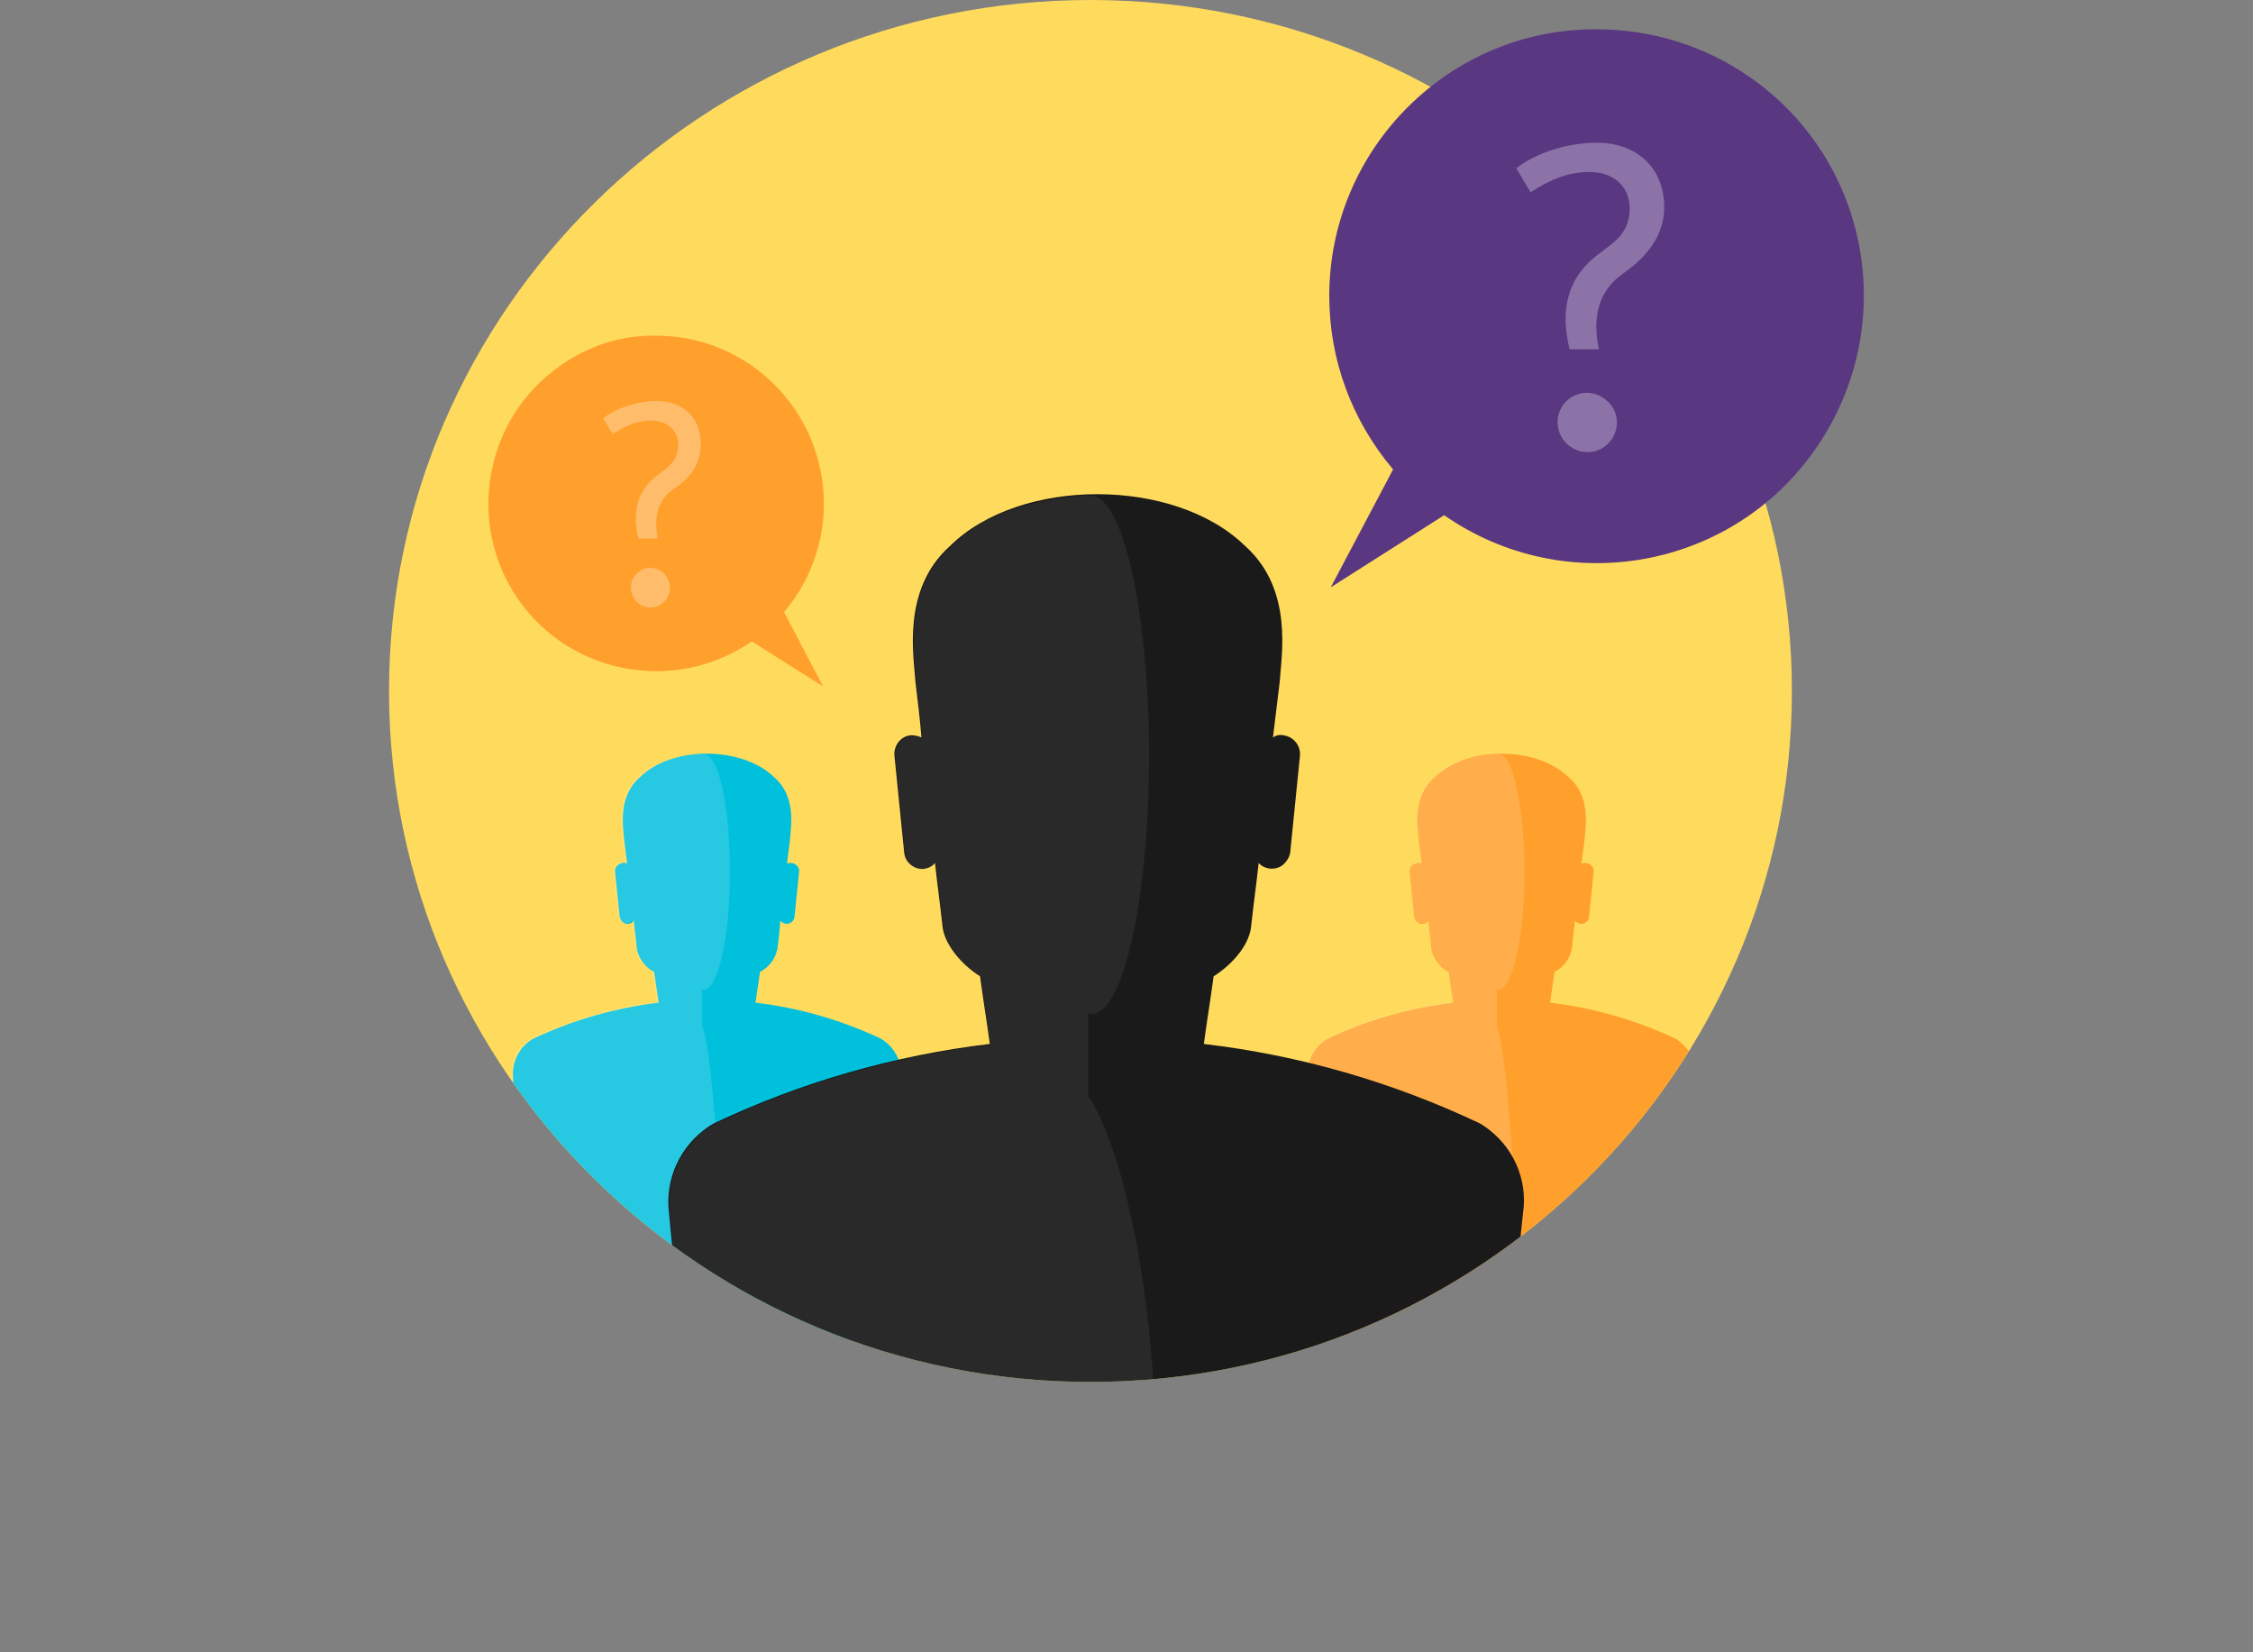
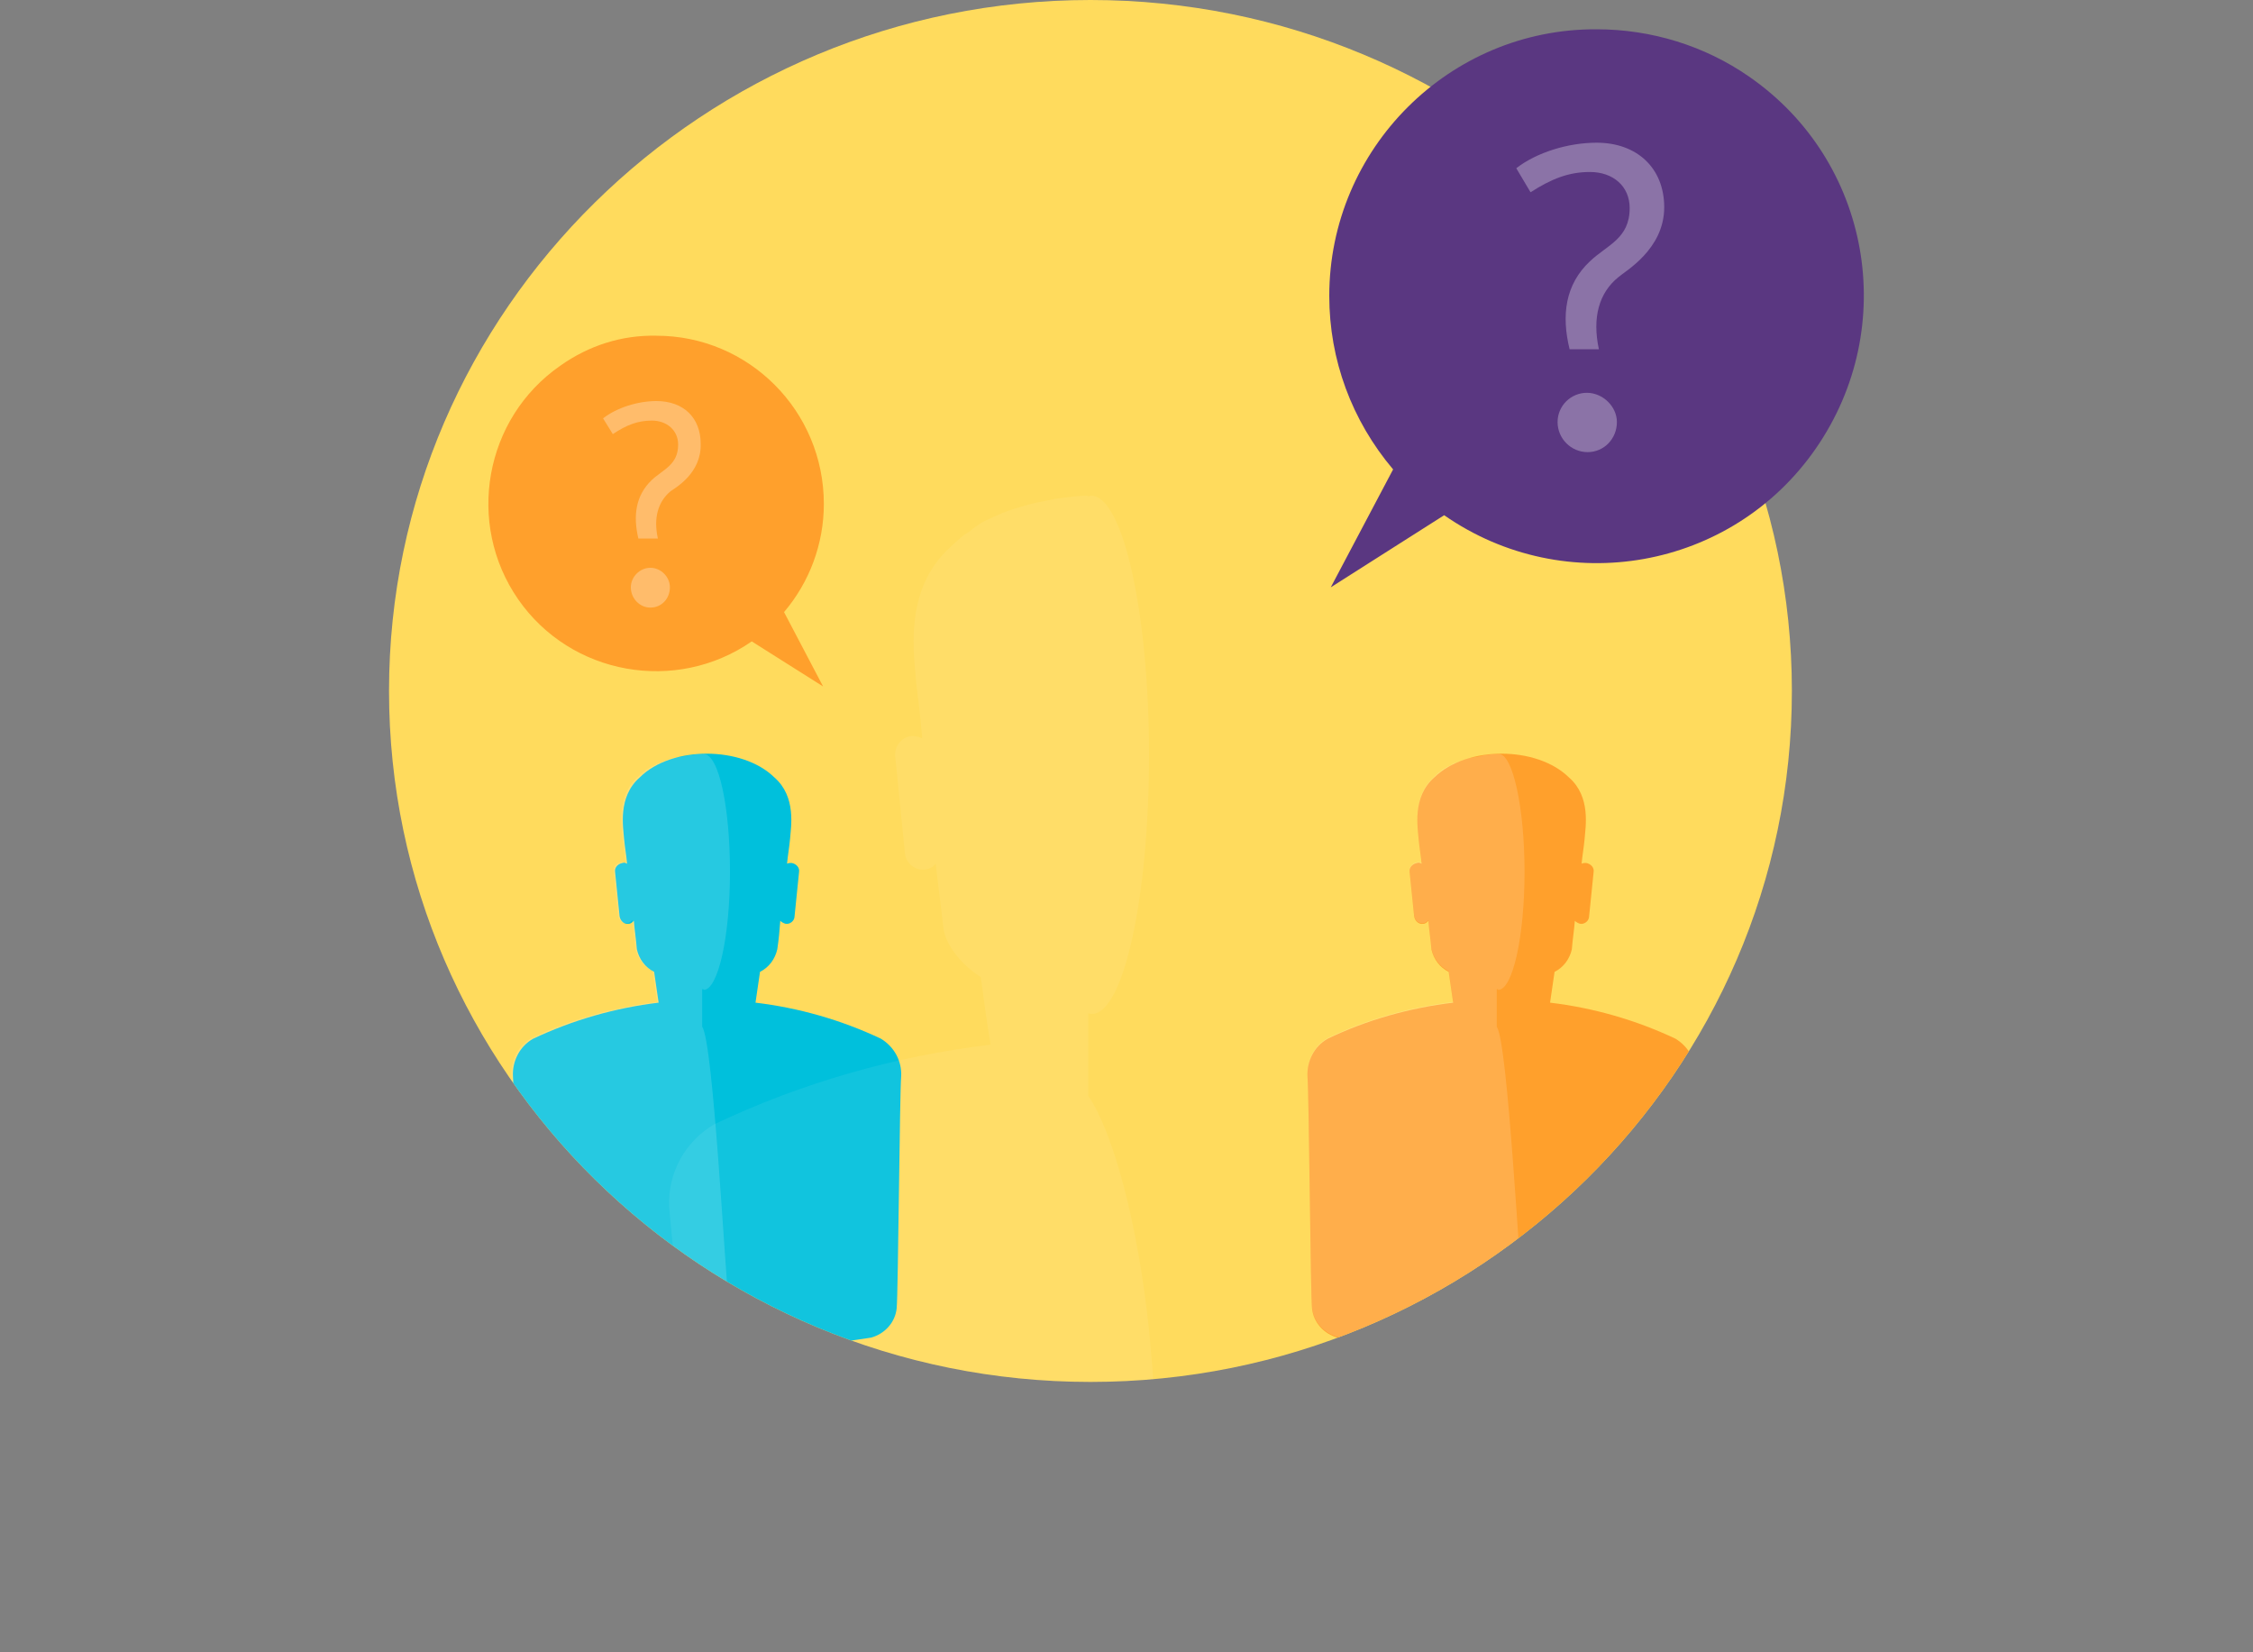
<svg xmlns="http://www.w3.org/2000/svg" xmlns:xlink="http://www.w3.org/1999/xlink" version="1.1" id="DESIGN" x="0px" y="0px" viewBox="0 0 300 220" style="enable-background:new 0 0 300 220;" xml:space="preserve">
  <rect x="0" y="0" width="300" height="220" fill="#808080" stroke="none" />
  <style type="text/css">
	.st0{fill:#FFDB5D;}
	.st1{fill:#5A3781;}
	.st2{fill:#FFA02C;}
	.st3{clip-path:url(#SVGID_2_);}
	.st4{fill:#00C0DC;}
	.st5{opacity:0.15;fill:#FFFFFF;enable-background:new    ;}
	.st6{fill:#1A1A1A;}
	.st7{opacity:7.000000e-02;fill:#FFFFFF;enable-background:new    ;}
	.st8{opacity:0.3;enable-background:new    ;}
	.st9{fill:#FFFFFF;}
</style>
  <title>switchfit-4</title>
  <path class="st0" d="M145.2,184c-51.5,0-93.4-41.3-93.4-92S93.7,0,145.2,0s93.4,41.3,93.4,92S196.8,184,145.2,184z" />
  <path class="st1" d="M212.6,3.9C193,3.8,177,19.8,177,39.4c0,8.5,3,16.6,8.5,23.1l-8.3,15.7l15.1-9.6c16.1,11.2,38.3,7.3,49.5-8.9  s7.3-38.3-8.9-49.5C227,6.1,219.9,3.9,212.6,3.9z" />
  <path class="st2" d="M87.4,44.7c12.3,0,22.3,10,22.3,22.4c0,5.3-1.9,10.4-5.3,14.4l5.2,9.9l-9.5-6c-10.1,7-24.1,4.5-31.1-5.6  s-4.5-24.1,5.6-31.1C78.4,46,82.8,44.6,87.4,44.7z" />
  <g>
    <defs>
      <path id="SVGID_1_" d="M145.2,184c-51.5,0-93.4-41.3-93.4-92S93.7,0,145.2,0s93.4,41.3,93.4,92S196.8,184,145.2,184z" />
    </defs>
    <clipPath id="SVGID_2_">
      <use xlink:href="#SVGID_1_" style="overflow:visible;" />
    </clipPath>
    <g class="st3">
      <path class="st4" d="M117.3,138.3c-5.3-2.5-10.9-4.1-16.7-4.8l0.6-4.1c1.2-0.6,2-1.7,2.3-3c0.2-1.3,0.3-2.5,0.4-3.8    c0.2,0.2,0.4,0.3,0.7,0.4c0.6,0.1,1.2-0.4,1.2-1l0.6-5.9c0.1-0.6-0.4-1.1-1-1.2c0,0,0,0,0,0c-0.2,0-0.4,0-0.6,0.1    c0.1-1.1,0.3-2.2,0.4-3.3c0.1-1.5,0.9-5.6-2.1-8.2c-4.3-4.2-13.7-4.2-17.9,0c-3,2.6-2.2,6.7-2.1,8.2c0.1,1.1,0.3,2.2,0.4,3.3    c-0.2-0.1-0.4-0.2-0.6-0.1c-0.6,0.1-1.1,0.6-1,1.2c0,0,0,0,0,0l0.6,5.9c0.1,0.6,0.6,1.1,1.2,1c0.3,0,0.5-0.2,0.7-0.4    c0.1,1.3,0.3,2.5,0.4,3.8c0.3,1.3,1.1,2.4,2.3,3c0.2,1.4,0.4,2.7,0.6,4.1c-5.8,0.7-11.4,2.3-16.7,4.8c-1.8,1-2.8,3-2.7,5    c0.2,2.1,0.4,28.8,0.6,30.9c0.2,1.9,1.6,3.4,3.4,3.9c14.5,2.3,29.3,2.3,43.7,0c1.8-0.5,3.2-2,3.4-3.9c0.2-2.1,0.4-28.8,0.6-30.9    C120.1,141.3,119.1,139.4,117.3,138.3z" />
      <path class="st5" d="M77.1,178.9c1.4,0.2,2.8,0.3,4.2,0.5h0.5c3,0.3,6,0.4,9,0.5l0,0c2.2,0.1,4.5,0.1,6.7,0    c-0.1-1.4-0.2-2.8-0.3-4.3c-0.7-6.5-2.2-36.7-3.7-38.9v-5c0.1,0,0.2,0,0.2,0.1c1.9,0,3.5-7,3.5-15.7s-1.5-15.7-3.5-15.7    c-0.1,0-0.2,0-0.2,0.1v-0.1c-0.4,0-0.8,0-1.2,0.1l0,0c-0.4,0-0.8,0.1-1.2,0.2h-0.1c-0.4,0.1-0.7,0.1-1.1,0.2h-0.2    c-0.3,0.1-0.6,0.2-0.9,0.3l-0.3,0.1c-0.3,0.1-0.5,0.2-0.8,0.3s-0.3,0.1-0.4,0.2s-0.4,0.2-0.6,0.3s-0.3,0.2-0.5,0.3    s-0.3,0.2-0.4,0.3c-0.3,0.2-0.6,0.5-0.8,0.7c-3,2.6-2.2,6.7-2.1,8.2c0.1,1.1,0.3,2.2,0.4,3.3c-0.2-0.1-0.4-0.2-0.6-0.1    c-0.6,0.1-1.1,0.6-1,1.2c0,0,0,0,0,0l0.6,5.9c0.1,0.6,0.6,1.1,1.2,1c0.3,0,0.5-0.2,0.7-0.4c0.1,1.3,0.3,2.5,0.4,3.8    c0.3,1.3,1.1,2.4,2.3,3c0.2,1.4,0.4,2.7,0.6,4.1c-5.8,0.7-11.5,2.3-16.7,4.8c-1.8,1-2.8,3-2.7,5c0.2,2.1,0.4,28.8,0.6,30.9    c0.2,1.9,1.6,3.4,3.4,3.9c1.4,0.2,2.8,0.4,4.2,0.6L77.1,178.9z" />
      <path class="st2" d="M223.1,138.3c-5.3-2.5-10.9-4.1-16.7-4.8l0.6-4.1c1.2-0.6,2-1.7,2.3-3c0.1-1.3,0.3-2.5,0.4-3.8    c0.2,0.2,0.4,0.3,0.7,0.4c0.6,0.1,1.2-0.4,1.2-1l0.6-5.9c0.1-0.6-0.4-1.1-1-1.2c0,0,0,0,0,0c-0.2,0-0.4,0-0.6,0.1    c0.1-1.1,0.3-2.2,0.4-3.3c0.1-1.5,0.9-5.6-2.1-8.2c-4.3-4.2-13.6-4.2-17.9,0c-3,2.6-2.2,6.7-2.1,8.2c0.1,1.1,0.3,2.2,0.4,3.3    c-0.2-0.1-0.4-0.2-0.6-0.1c-0.6,0.1-1.1,0.6-1,1.2c0,0,0,0,0,0l0.6,5.9c0.1,0.6,0.6,1.1,1.2,1c0.3,0,0.5-0.2,0.7-0.4    c0.1,1.3,0.3,2.5,0.4,3.8c0.3,1.3,1.1,2.4,2.3,3c0.2,1.4,0.4,2.7,0.6,4.1c-5.8,0.7-11.5,2.3-16.7,4.8c-1.8,1-2.8,3-2.7,5    c0.2,2.1,0.4,28.8,0.6,30.9c0.2,1.9,1.6,3.4,3.4,3.9c14.5,2.3,29.3,2.3,43.7,0c1.8-0.5,3.2-2,3.4-3.9c0.2-2.1,0.4-28.8,0.6-30.9    C225.9,141.3,224.9,139.4,223.1,138.3z" />
      <path class="st5" d="M182.9,178.9c1.4,0.2,2.8,0.3,4.2,0.5h0.5c3,0.3,6,0.4,9,0.5l0,0c2.2,0.1,4.5,0.1,6.7,0    c-0.1-1.4-0.2-2.8-0.3-4.3c-0.7-6.5-2.2-36.7-3.7-38.9v-5c0.1,0,0.2,0,0.2,0.1c1.9,0,3.5-7,3.5-15.7s-1.6-15.7-3.4-15.7    c-0.1,0-0.2,0-0.2,0.1v-0.1c-0.4,0-0.8,0-1.2,0.1l0,0c-0.4,0-0.8,0.1-1.1,0.2h-0.1c-0.4,0.1-0.7,0.1-1.1,0.2h-0.2    c-0.3,0.1-0.6,0.2-0.9,0.3l-0.3,0.1c-0.3,0.1-0.5,0.2-0.8,0.3s-0.3,0.1-0.4,0.2s-0.4,0.2-0.6,0.3s-0.3,0.2-0.5,0.3    s-0.3,0.2-0.4,0.3c-0.3,0.2-0.6,0.5-0.8,0.7c-3,2.6-2.2,6.7-2.1,8.2c0.1,1.1,0.3,2.2,0.4,3.3c-0.2-0.1-0.4-0.2-0.6-0.1    c-0.6,0.1-1.1,0.6-1,1.2c0,0,0,0,0,0l0.6,5.9c0.1,0.6,0.6,1.1,1.2,1c0.3,0,0.5-0.2,0.7-0.4c0.1,1.3,0.3,2.5,0.4,3.8    c0.3,1.3,1.1,2.4,2.3,3c0.2,1.4,0.4,2.7,0.6,4.1c-5.8,0.7-11.5,2.3-16.7,4.8c-1.8,1-2.8,3-2.7,5c0.2,2.1,0.4,28.8,0.6,30.9    c0.2,1.9,1.6,3.4,3.4,3.9c1.4,0.2,2.8,0.4,4.2,0.6L182.9,178.9z" />
-       <path class="st6" d="M197.1,149.6c-11.6-5.5-24-9.1-36.8-10.6c0.4-3,0.9-6,1.3-9c2.8-1.8,4.8-4.4,5-6.7c0.3-2.8,0.7-5.6,1-8.4    c0.9,1,2.5,1,3.4,0.1c0.4-0.4,0.7-0.9,0.8-1.5l1.3-12.9c0.1-1.3-0.8-2.5-2.2-2.7c-0.5-0.1-1,0-1.4,0.3c0.3-2.5,0.6-4.9,0.9-7.4    c0.2-3.4,1.9-12.3-4.6-18.1c-9.4-9.2-30-9.2-39.3,0c-6.5,5.8-4.8,14.8-4.6,18.1c0.3,2.5,0.6,4.9,0.8,7.4c-0.4-0.2-0.9-0.3-1.4-0.3    c-1.3,0.1-2.3,1.3-2.2,2.7l1.3,12.9c0.1,1.3,1.3,2.3,2.6,2.2c0.6-0.1,1.1-0.3,1.5-0.8c0.3,2.8,0.7,5.6,1,8.4    c0.2,2.2,2.2,4.9,5,6.7c0.4,3,0.9,6,1.3,9c-12.7,1.5-25.2,5.1-36.8,10.6c-3.9,2.3-6.2,6.5-6,11c0.4,4.5,0.9,9.1,1.3,13.6    c0.4,3.9,3.8,7.9,7.6,8.6c31.8,5.1,64.2,5.1,96.1,0c3.7-0.7,7.1-4.6,7.5-8.6c0.5-4.5,0.9-9.1,1.4-13.6    C203.2,156.1,200.9,151.9,197.1,149.6z" />
      <path class="st7" d="M108.8,184.3c3.1,0.4,6.1,0.7,9.2,1l1.1,0.1c6.6,0.6,13.2,1,19.8,1.1l0,0c4.9,0.1,9.9,0.1,14.8,0    c-0.1-3-0.4-6.1-0.7-9.4c-1.5-14.3-4.8-26.4-8.1-31.2v-11c0.2,0.1,0.3,0.1,0.5,0.1c4.2,0,7.6-15.5,7.6-34.5S149.5,66,145.3,66    c-0.2,0-0.4,0.1-0.5,0.1V66c-0.9,0-1.8,0.1-2.6,0.2l0,0c-0.9,0.1-1.7,0.2-2.5,0.4h-0.1c-0.8,0.2-1.6,0.3-2.3,0.5l-0.4,0.1    c-0.7,0.2-1.4,0.4-2,0.6l-0.6,0.2c-0.6,0.2-1.1,0.4-1.7,0.7c-0.3,0.1-0.6,0.3-0.9,0.4c-0.4,0.2-0.9,0.4-1.3,0.7s-0.8,0.5-1.1,0.8    s-0.6,0.4-0.9,0.6c-0.6,0.5-1.2,1-1.8,1.6c-6.5,5.8-4.8,14.8-4.6,18.1c0.3,2.5,0.6,4.9,0.8,7.4c-0.4-0.2-0.9-0.3-1.4-0.3    c-1.3,0.1-2.3,1.3-2.2,2.7l1.3,12.9c0.1,1.3,1.3,2.3,2.6,2.2c0.6-0.1,1.1-0.3,1.5-0.8c0.3,2.8,0.7,5.6,1,8.4    c0.2,2.2,2.2,4.9,5,6.7c0.4,3,0.8,6,1.3,9c-12.7,1.5-25.2,5.1-36.8,10.6c-3.9,2.3-6.2,6.5-6,11c0.4,4.5,0.9,9.1,1.3,13.6    c0.4,3.9,3.8,7.9,7.6,8.6c3.1,0.5,6.2,0.9,9.3,1.3L108.8,184.3z" />
    </g>
  </g>
  <g class="st8">
    <path class="st9" d="M215.5,36.9c-2.6,2.1-3.5,5.4-2.6,9.6H209c-1.1-4.5-0.6-8.6,2.7-11.7c2.3-2.2,5.3-3,5.3-7.1   c0-2.9-2.2-4.8-5.3-4.8c-2.8,0-5.1,0.9-7.9,2.7l-1.9-3.2c2.7-2.1,6.9-3.4,10.7-3.4c5.4,0,9,3.4,9,8.6   C221.6,33.2,216.4,36.1,215.5,36.9z M211.4,60.2c-2.2,0-4-1.8-4-4c0-2.2,1.8-3.9,3.9-3.9s4,1.8,4,3.9   C215.3,58.4,213.6,60.2,211.4,60.2z" />
  </g>
  <g class="st8">
    <path class="st9" d="M89.3,65.4c-1.7,1.4-2.3,3.6-1.7,6.3h-2.6c-0.7-3-0.4-5.7,1.8-7.8c1.5-1.4,3.5-2,3.5-4.7   c0-1.9-1.5-3.2-3.5-3.2c-1.9,0-3.4,0.6-5.2,1.8l-1.3-2.1c1.8-1.4,4.6-2.3,7.1-2.3c3.6,0,5.9,2.2,5.9,5.7C93.4,63,90,64.9,89.3,65.4   z M86.6,80.9c-1.4,0-2.6-1.2-2.6-2.7c0-1.4,1.2-2.6,2.6-2.6c1.4,0,2.6,1.2,2.6,2.6C89.2,79.7,88.1,80.9,86.6,80.9z" />
  </g>
</svg>